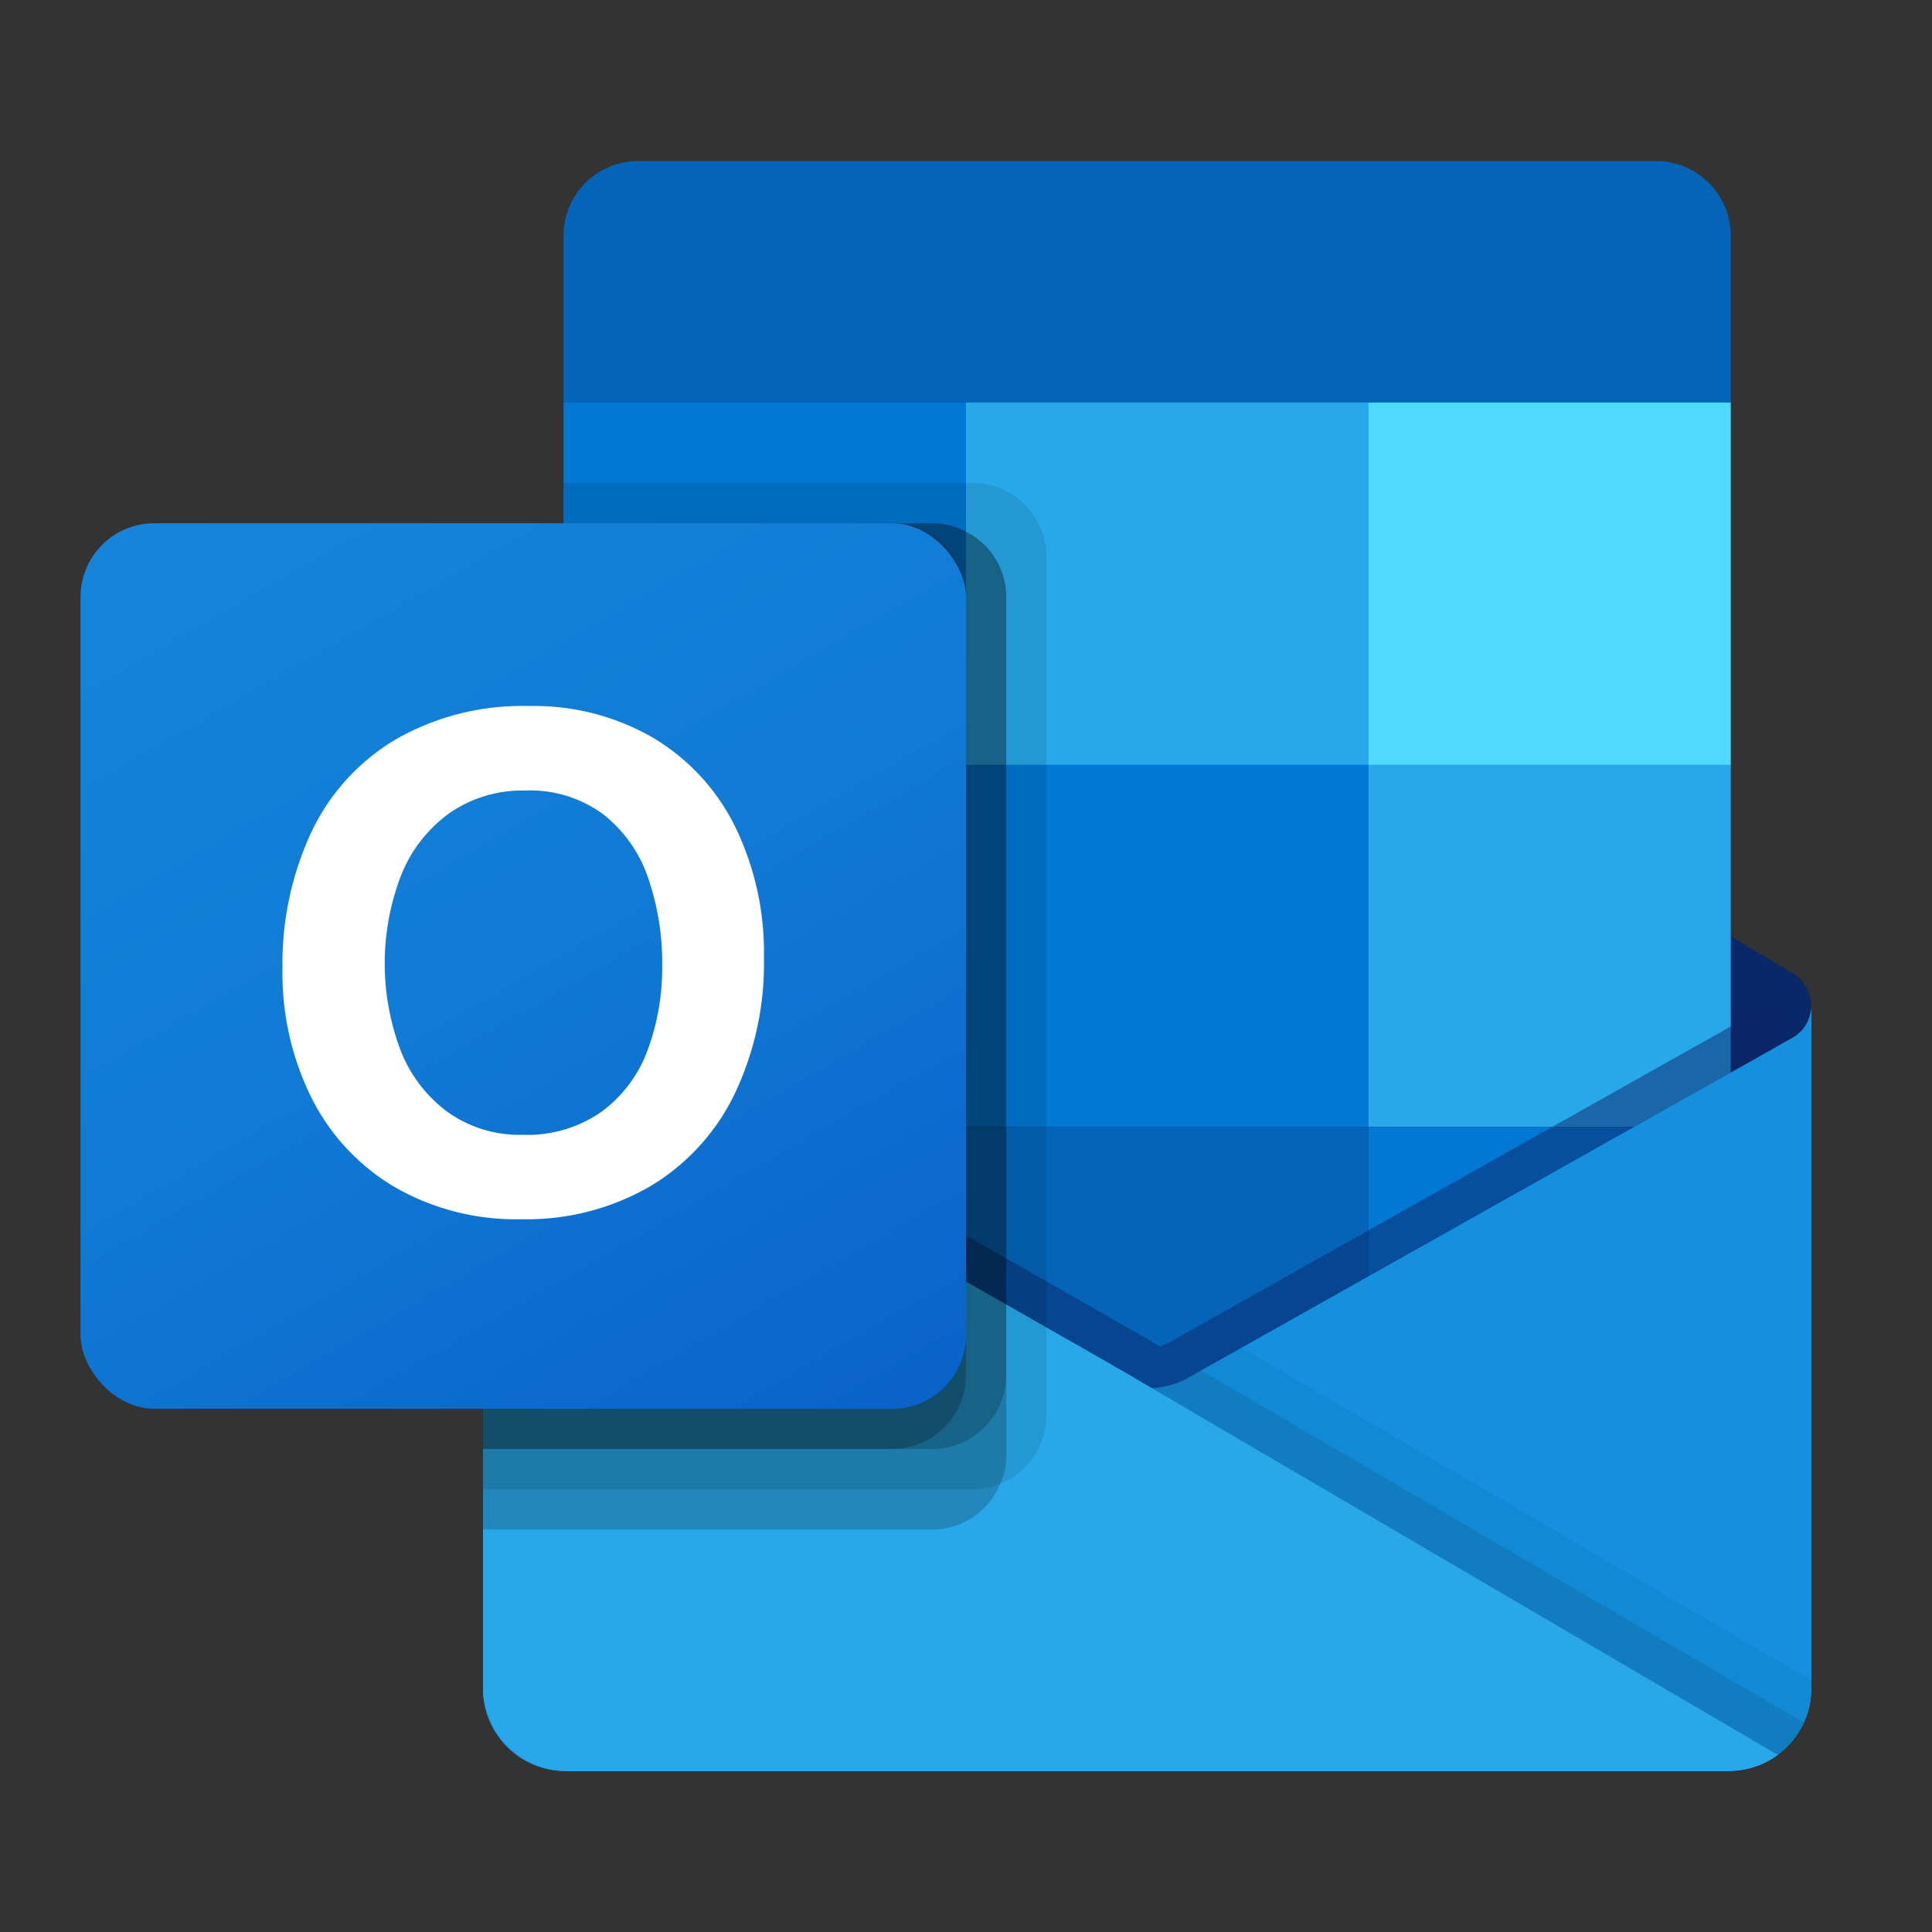
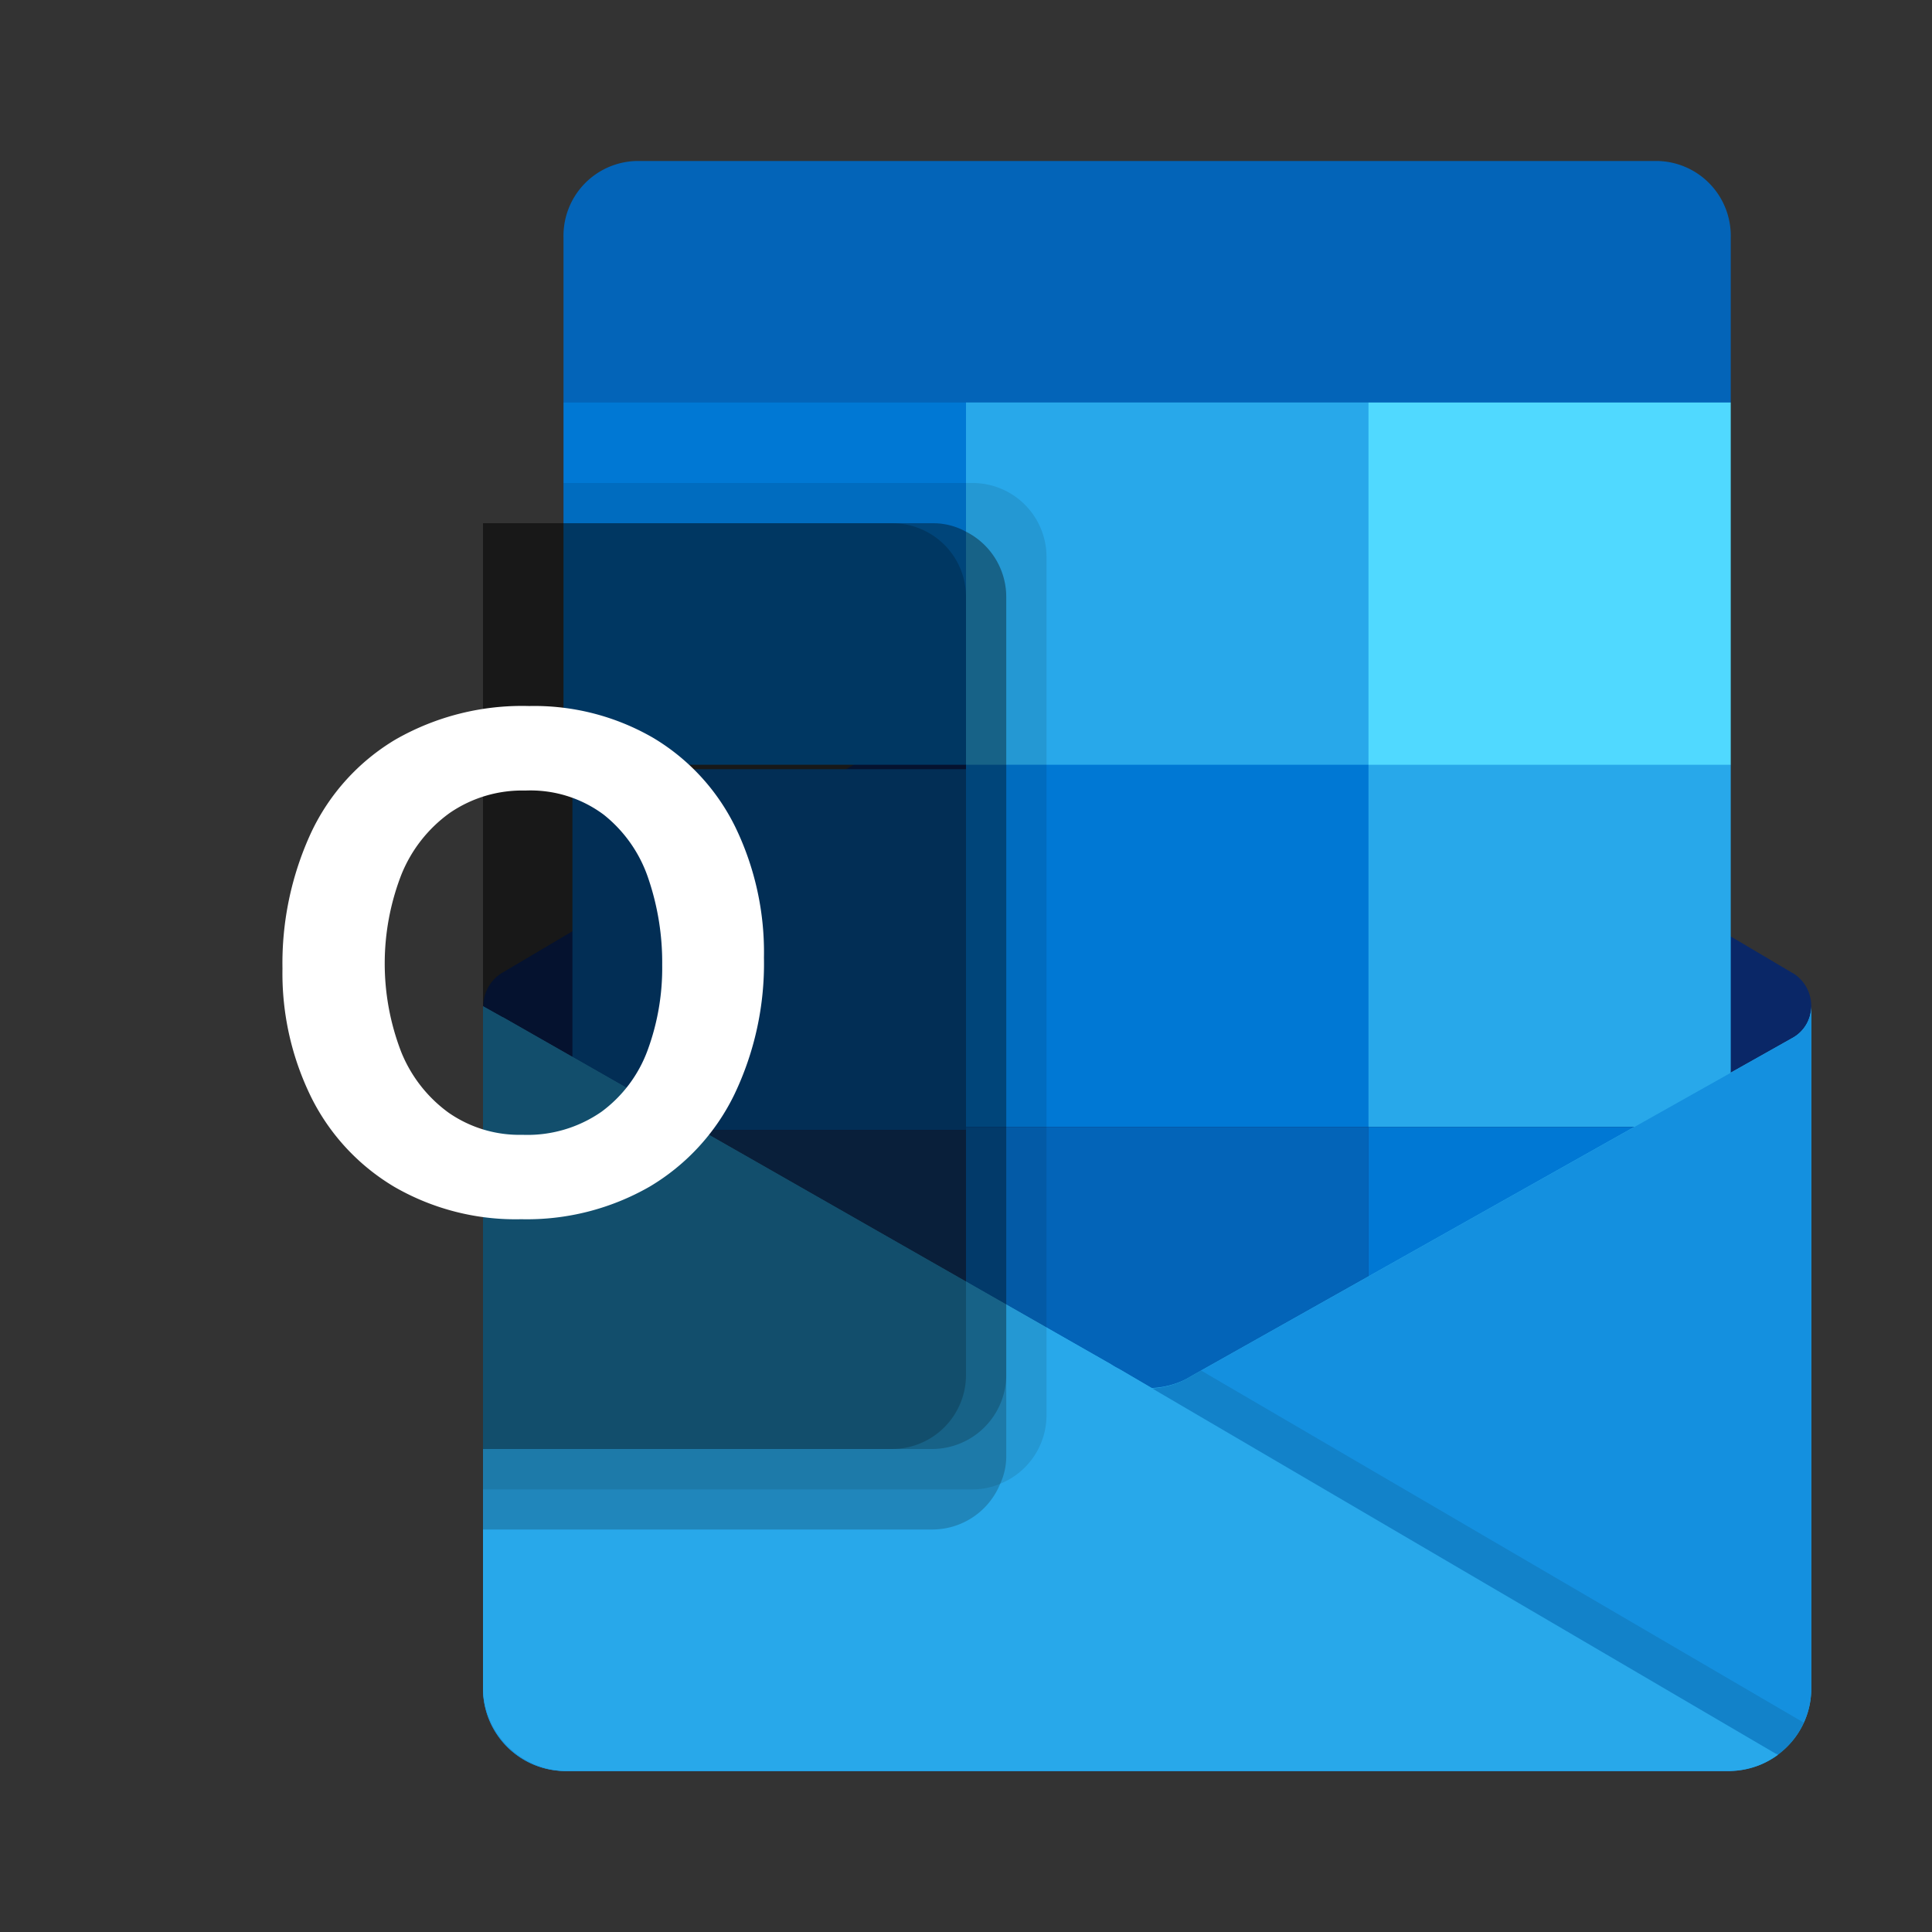
<svg xmlns="http://www.w3.org/2000/svg" viewBox="0 0 48 48">
  <rect x="0" y="0" width="48" height="48" fill="#333333" stroke="none" />
  <defs>
    <linearGradient id="a" x1="28.5" y1="25" x2="28.5" y2="44" gradientUnits="userSpaceOnUse">
      <stop offset="0" stop-color="#35b8f1" />
      <stop offset="1" stop-color="#28a8ea" />
    </linearGradient>
    <linearGradient id="b" x1="5.822" y1="11.568" x2="20.178" y2="36.432" gradientUnits="userSpaceOnUse">
      <stop offset="0" stop-color="#1784d9" />
      <stop offset=".5" stop-color="#107ad5" />
      <stop offset="1" stop-color="#0a63c9" />
    </linearGradient>
  </defs>
  <path d="M45 25a.96.96 0 0 0-.458-.825h-.005l-.018-.01-14.9-8.82a2.026 2.026 0 0 0-.2-.119 2 2 0 0 0-1.834 0 2.026 2.026 0 0 0-.2.119l-14.9 8.82-.018.01a.971.971 0 0 0 .023 1.663l14.9 8.82a2.241 2.241 0 0 0 .2.119 2 2 0 0 0 1.834 0 2.241 2.241 0 0 0 .2-.119l14.9-8.82A.959.959 0 0 0 45 25z" fill="#0a2767" />
  <path fill="#0364b8" d="M14.222 19.111H24v8.963h-9.778zM43 10V5.9A1.858 1.858 0 0 0 41.187 4H15.813A1.858 1.858 0 0 0 14 5.9V10l15 4z" />
  <path fill="#0078d4" d="M14 10h10v9H14z" />
  <path fill="#28a8ea" d="M34 10H24v9l10 9h9v-9l-9-9z" />
  <path fill="#0078d4" d="M24 19h10v9H24z" />
  <path fill="#0364b8" d="M24 28h10v9H24z" />
  <path fill="#14447d" d="M14.222 28.074H24v8.148h-9.778z" />
  <path fill="#0078d4" d="M34 28h9v9h-9z" />
  <path d="M44.542 25.783l-.019.01-14.9 8.38c-.065.04-.131.078-.2.112a2.077 2.077 0 0 1-.808.2l-.814-.476a2.033 2.033 0 0 1-.2-.115l-15.1-8.618h-.007L12 25v16.964A2.05 2.05 0 0 0 14.063 44h28.906c.017 0 .032-.008.05-.008a2.531 2.531 0 0 0 .7-.146A2.019 2.019 0 0 0 44 43.7c.067-.038.182-.121.182-.121A2.019 2.019 0 0 0 45 41.964V25a.9.9 0 0 1-.458.783z" fill="url(#a)" />
-   <path d="M44.2 24.933v1.04L28.62 36.7 12.49 25.283a.01.01 0 0 0-.01-.01l-1.48-.89v-.75l.61-.01 1.29.74.03.01.11.07s15.16 8.65 15.2 8.67l.58.34c.05-.02.1-.04.16-.06.03-.02 15.05-8.47 15.05-8.47z" fill="#0a2767" opacity=".5" />
  <path fill="none" d="M0 0h48v48H0z" />
  <path d="M44.542 25.783l-.019.011-14.9 8.38c-.065.04-.131.078-.2.112a2.089 2.089 0 0 1-1.834 0 2.264 2.264 0 0 1-.2-.112l-14.9-8.38-.018-.011A.9.9 0 0 1 12 25v16.964A2.049 2.049 0 0 0 14.062 44h28.876A2.049 2.049 0 0 0 45 41.964V25a.9.9 0 0 1-.458.783z" fill="#1490df" />
  <path d="M29.84 34.05l-.223.125a2.183 2.183 0 0 1-.2.113 2.071 2.071 0 0 1-.786.208L34.3 41.2l9.889 2.383a2.038 2.038 0 0 0 .627-.783z" opacity=".1" />
-   <path d="M30.85 33.482l-1.233.693a2.183 2.183 0 0 1-.2.113 2.071 2.071 0 0 1-.786.208l2.656 7.323 12.905 1.761A2.022 2.022 0 0 0 45 41.964v-.219z" opacity=".05" />
  <path d="M14.09 44h28.845a2.074 2.074 0 0 0 1.235-.4L27.8 34.011a2.033 2.033 0 0 1-.2-.115l-15.1-8.618h-.007L12 25v16.906A2.092 2.092 0 0 0 14.09 44z" fill="#28a8ea" />
  <path d="M26 13.833v21.33a1.838 1.838 0 0 1-1.15 1.7 1.723 1.723 0 0 1-.68.14H12V13h2v-1h10.17A1.837 1.837 0 0 1 26 13.833z" opacity=".1" />
  <path d="M25 14.833v21.33a1.629 1.629 0 0 1-.15.7A1.822 1.822 0 0 1 23.17 38H12V13h11.17a1.679 1.679 0 0 1 .83.21 1.818 1.818 0 0 1 1 1.623z" opacity=".2" />
  <path d="M25 14.833v19.33A1.846 1.846 0 0 1 23.17 36H12V13h11.17a1.679 1.679 0 0 1 .83.21 1.818 1.818 0 0 1 1 1.623z" opacity=".2" />
  <path d="M24 14.833v19.33A1.839 1.839 0 0 1 22.17 36H12V13h10.17A1.831 1.831 0 0 1 24 14.833z" opacity=".2" />
-   <rect x="2" y="13" width="22" height="22" rx="1.833" fill="url(#b)" />
  <path d="M7.729 20.688a5.332 5.332 0 0 1 2.094-2.313 6.33 6.33 0 0 1 3.327-.834 5.892 5.892 0 0 1 3.079.791 5.284 5.284 0 0 1 2.037 2.21 7.133 7.133 0 0 1 .714 3.25 7.528 7.528 0 0 1-.735 3.4 5.41 5.41 0 0 1-2.1 2.287 6.126 6.126 0 0 1-3.194.812 6.02 6.02 0 0 1-3.147-.8 5.366 5.366 0 0 1-2.064-2.214 6.963 6.963 0 0 1-.722-3.211 7.733 7.733 0 0 1 .711-3.378zm2.232 5.43a3.461 3.461 0 0 0 1.178 1.522 3.077 3.077 0 0 0 1.84.554 3.223 3.223 0 0 0 1.964-.572 3.315 3.315 0 0 0 1.144-1.522 5.908 5.908 0 0 0 .365-2.123 6.463 6.463 0 0 0-.344-2.15A3.4 3.4 0 0 0 15 20.241a3.043 3.043 0 0 0-1.947-.6 3.175 3.175 0 0 0-1.883.559 3.49 3.49 0 0 0-1.2 1.535 6.1 6.1 0 0 0-.008 4.385z" fill="#fff" />
  <path fill="#50d9ff" d="M34 10h9v9h-9z" />
</svg>